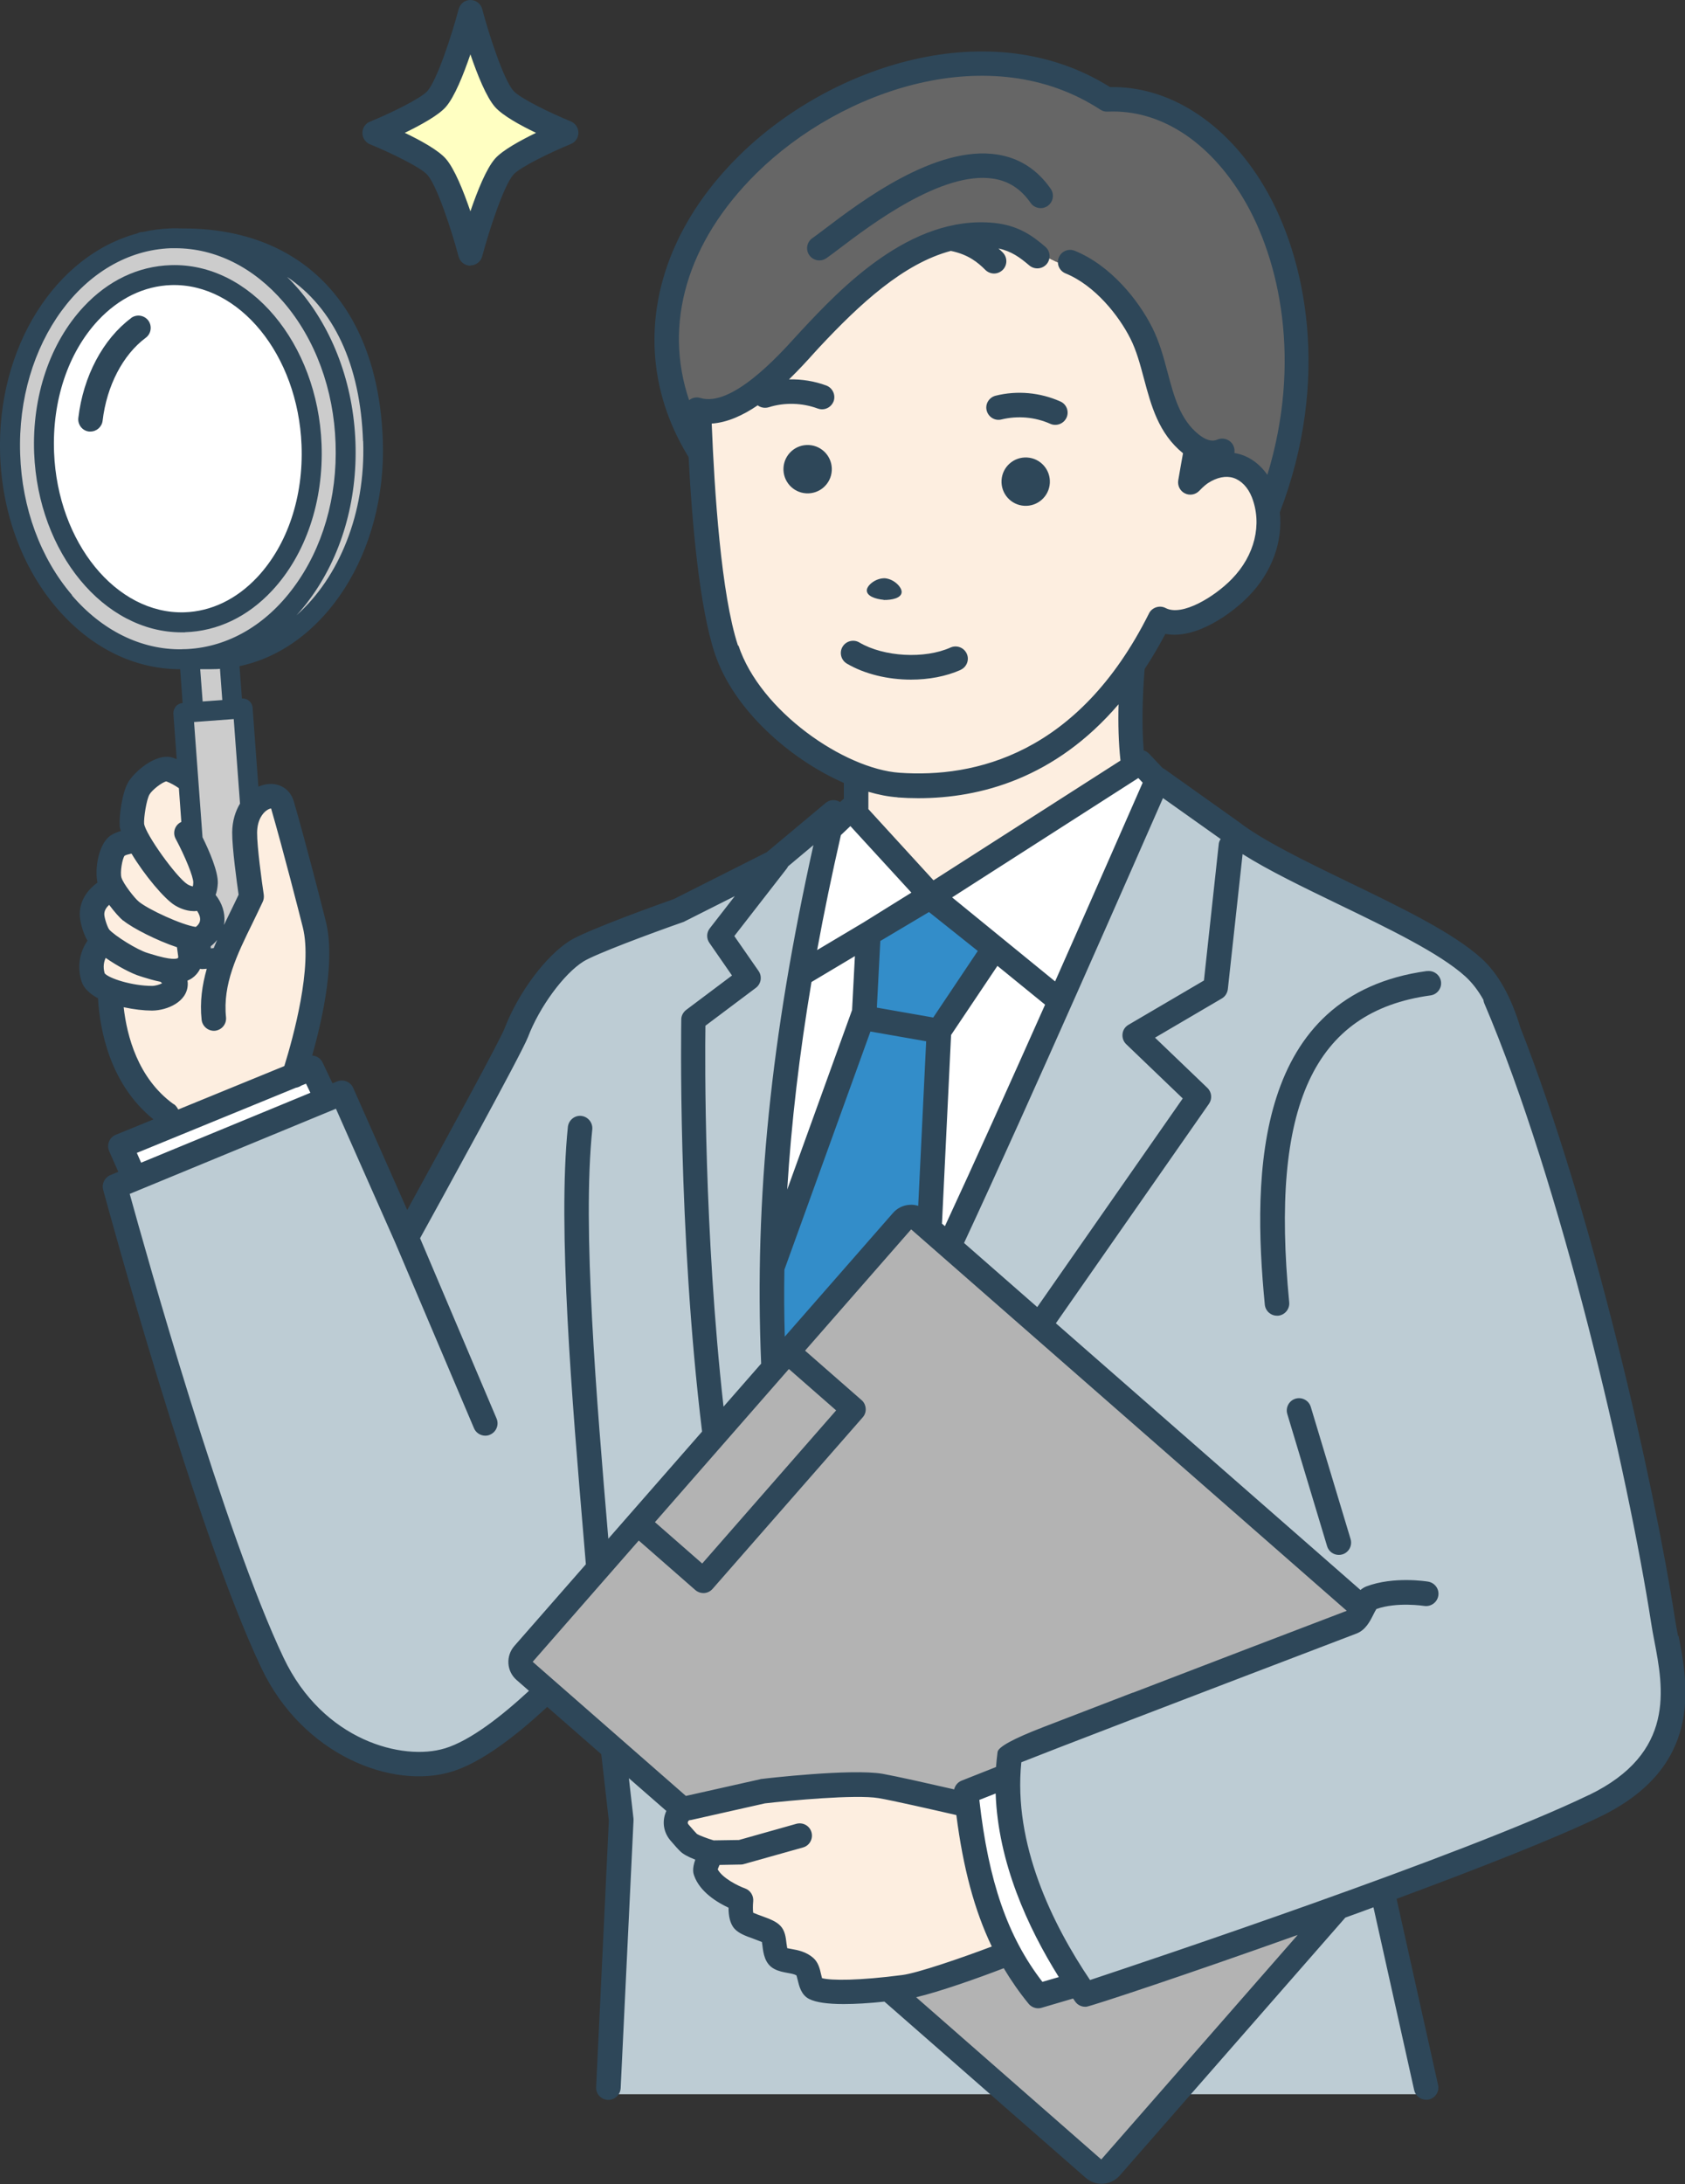
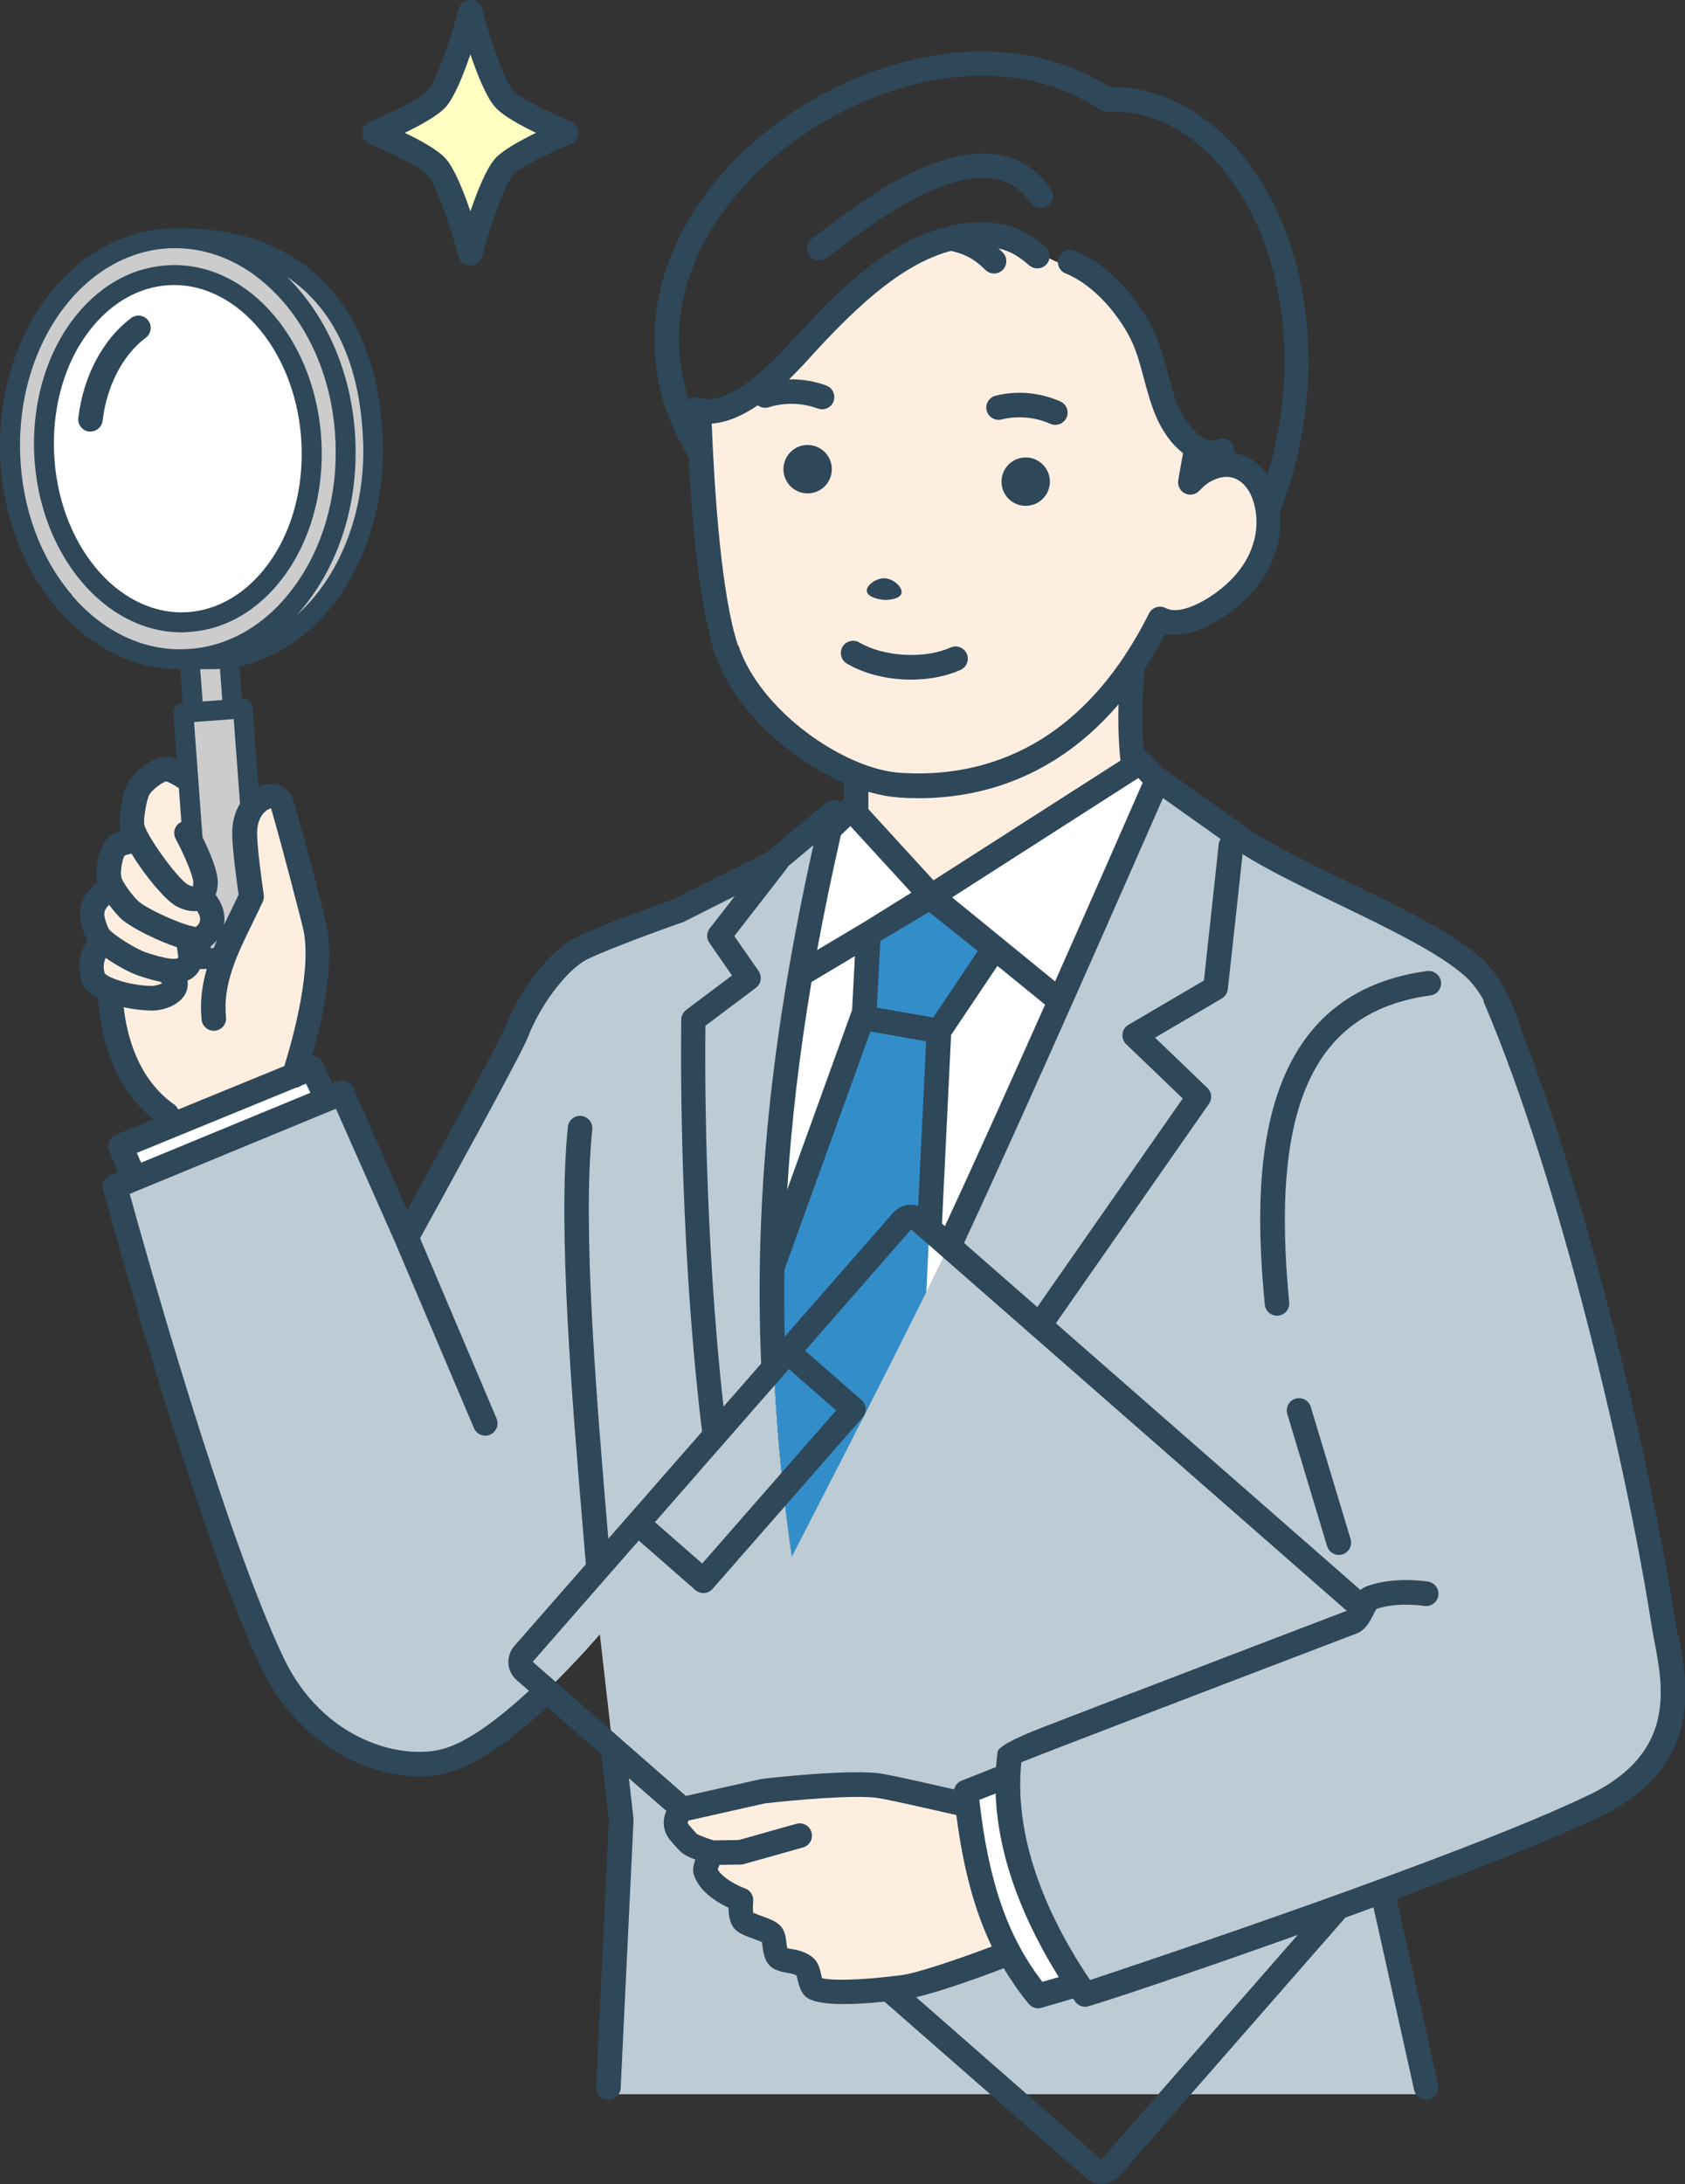
<svg xmlns="http://www.w3.org/2000/svg" id="_レイヤー_2" width="131.21" height="170" viewBox="0 0 131.21 170">
  <rect x="0" y="0" width="131.21" height="170" fill="#333333" stroke="none" />
  <defs>
    <style>.cls-1{fill:#fff;}.cls-2{fill:#338dc9;}.cls-3{fill:#2e4759;}.cls-4{fill:#bdccd4;}.cls-5{fill:#fdeee0;}.cls-6{fill:#ffffc2;}.cls-7{fill:#ccc;}.cls-8{fill:#b3b3b3;}.cls-9{fill:#666;}</style>
  </defs>
  <g id="_コンテンツ">
    <g>
      <g>
        <g>
          <polygon class="cls-1" points="12.45 96.25 27.24 89.31 24.28 83.11 9.37 89.22 12.45 96.25" />
          <path class="cls-1" d="M61.66,121.2s9.41-18.17,12.34-24.44c5.63-12.03,15.53-34.7,16.12-36.04l-1.31-1.39-.55,.35-15.73,10.07-5.86-6.4-.39-.42-1.66,1.56c-4.61,20.11-5.84,36.77-2.96,56.7Z" />
          <path class="cls-2" d="M61.66,121.2s6.6-12.75,10.47-20.58l.98-20.38,4.31-6.43-5.09-4.05-4.72,2.93-.31,6.12-7.16,19.82c-.1,7.29,.38,14.67,1.52,22.57Z" />
          <path class="cls-4" d="M129.5,126.22c-1.68-10.85-6.39-31.53-11.93-45.7-.66-2.27-1.59-4.07-2.87-5.23-3.94-3.55-14.59-7.27-18.78-10.53l-5.78-4.11s0,.02-.03,.06c-.58,1.34-10.49,24.01-16.12,36.04-.48,1.02-1.12,2.35-1.87,3.86-3.87,7.82-10.47,20.58-10.47,20.58-1.14-7.9-1.63-15.28-1.52-22.57,.16-11.1,1.7-21.99,4.48-34.13,.1-.42,.19-.84,.29-1.27l-4.66,3.9-7.39,3.72s-6.65,2.35-7.96,3.17c-1.73,1.09-3.74,3.84-4.7,6.36-.51,1.35-8.56,15.94-8.56,15.94l-4.99-11.27-17.7,7.31s7.06,26.12,12.26,37.07c3.22,6.78,9.85,8.74,13.69,7.57,4.83-1.48,11.82-9.78,11.82-9.78l1.65,14.48-1.02,21.32h63.67s-3.41-15.79-3.41-15.79c6.39-2.34,12.63-4.77,16.51-6.64,8.36-4.02,5.95-10.68,5.38-14.36Z" />
-           <path class="cls-8" d="M83.94,154.45c-2.57-3.87-5.69-9.88-5.46-16.25,.02-.56,.07-1.13,.14-1.7,0-.07,17.58-6.79,26.64-10.25,.37-.14,.6-.62,.83-1.07l-34.54-30.23c-.38-.34-.97-.3-1.3,.09l-29.5,33.71c-.34,.38-.3,.97,.09,1.3l44.3,38.77c.38,.34,.97,.3,1.3-.09l17.73-20.26c-10.14,3.64-19.67,6.77-19.69,6.78-.18-.25-.36-.52-.54-.79Z" />
          <path class="cls-1" d="M78.48,138.2l-3.25,1.29c.03,.34,.07,.68,.11,1.02,.51,4.44,1.43,8.21,3.22,11.52,.63,1.17,1.38,2.29,2.25,3.35l3.12-.91c-2.57-3.87-5.69-9.88-5.46-16.25Z" />
          <path class="cls-5" d="M68.59,139.01c-2.33-.4-9.17,.41-9.17,.41l-5.83,1.31c-.89,.15-1.27,1.22-.68,1.91,.3,.34,.57,.65,.73,.81,.31,.32,1.82,.76,1.82,.76,0,0-.65,1.11-.52,1.48,.5,1.41,2.77,2.2,2.77,2.2,0,0-.15,1.24,.17,1.61,.34,.38,1.83,.68,2.19,1.05,.34,.36,.09,1.6,.65,1.89,.56,.29,1.38,.15,1.98,.68,.36,.31,.3,1.44,.72,1.65,1.23,.61,5.64,.09,6.99-.09,1.54-.2,6-1.79,8.17-2.66-1.79-3.3-2.71-7.08-3.22-11.52-1.81-.42-5.48-1.27-6.76-1.49Z" />
        </g>
        <g>
          <path class="cls-5" d="M24.48,71.95c-.23-.94-1.5-5.9-2.48-9.3-.41-1.41-2.93-.55-2.96,2.16,0,.25,.01,.57,.04,.93-.1-.11-.21-.21-.31-.29-.06-.04-.11-.08-.17-.12-.99-1.58-3.16-4.68-5.42-5.43-.66-.22-2.01,.84-2.37,1.48-.35,.63-.58,2.24-.53,2.81,.02,.23,.14,.56,.33,.94-.1,.11-.18,.21-.27,.32-.51,.09-.99,.22-1.22,.41-.54,.44-.78,2.03-.56,2.74,.06,.19,.18,.43,.33,.67l-.17-.11s-1.51,.61-1.54,1.97c-.01,.49,.31,1.5,.63,1.86,.22,.24,.62,.56,1.09,.88,0,.02,0,.03,0,.05l-1.07-.41s-1.05,1.02-.55,2.6c.12,.37,.63,.71,1.3,.98,.05,2.11,.6,6.89,4.38,9.63,.32,.23,9.99-3.16,9.99-3.16,.87-2.74,2.38-8.29,1.55-11.6Z" />
          <g>
            <path class="cls-7" d="M29.06,34.3c-.32-9.05-4.98-15.81-14.88-15.75h-.03c-.29-.01-.58-.02-.87,0-.69,.02-1.37,.12-2.03,.27h-.17s-.01,.03-.03,.05C4.95,20.42,.51,27.29,.79,35.38c.28,8.15,5.27,14.74,11.52,15.78,0,0,0,0,0,0,0,0,.01,0,.02,0,.68,.11,1.38,.16,2.09,.14,.07,0,.13,0,.2-.01,.04,0,.09,0,.13,0l.31,4.14-.78,.06,1.07,14.47c.72,1.19,.91,2.28,.24,3.21l.11,1.49,1.56-.12c.45-1.65,2.62-4.68,2.75-4.78l-1.08-14.61-.78,.06-.3-4c6.68-.92,11.51-8.3,11.21-16.9Zm-14.67,14.13c-5.75,.17-10.65-5.74-10.95-13.2-.3-7.46,4.13-13.65,9.88-13.82,5.75-.17,10.65,5.74,10.95,13.2,.3,7.46-4.13,13.65-9.88,13.82Z" />
            <ellipse class="cls-1" cx="13.85" cy="34.92" rx="10.42" ry="13.52" transform="translate(-1.85 .79) rotate(-3.07)" />
          </g>
        </g>
        <g>
          <path class="cls-5" d="M98.7,39.77c-.07-.47-.19-.95-.37-1.41-.76-1.94-2.7-2.92-4.82-1.55-.26,.17-.55,.43-.86,.75,.16-.91,.33-1.84,.49-2.76-.15-.07-.3-.15-.45-.24-2.59-1.63-2.42-5.78-3.85-8.62-1.13-2.24-3.3-3.95-5.46-5.57-.02,.04-.04,.09-.07,.12-.64,.64-3.21-1.83-6.39-2.15-5.78-.58-10.41,4.16-13.83,8.04-1.41,1.6-5.75,6.32-8.42,5.62-.09-.02-.17-.06-.25-.1,.03,1.01,.08,2.16,.14,3.4,.26,5.13,.82,11.71,2,15.26,1.41,4.26,5.95,8.12,10.1,9.75v3.05s5.86,6.4,5.86,6.4l15.73-10.07c-.31-2.38-.25-5.21-.04-7.94,.72-1.07,1.42-2.26,2.07-3.57,1.99,1.04,5.02-1.15,6.28-2.44,1.62-1.67,2.43-3.85,2.13-5.98Z" />
-           <path class="cls-9" d="M54.67,31.99c2.67,.7,7.01-4.02,8.42-5.62,3.41-3.88,8.04-8.62,13.83-8.04,3.18,.32,5.74,2.79,6.39,2.15,.03-.03,.05-.08,.07-.12,2.16,1.62,4.33,3.33,5.46,5.57,1.43,2.84,1.26,6.99,3.85,8.62,.16,.1,.31,.18,.45,.24-.16,.92-.33,1.85-.49,2.76,.31-.32,.6-.58,.86-.75,2.11-1.37,4.06-.39,4.82,1.55,.18,.46,.3,.93,.37,1.41,6.56-16.73-2.11-32.52-12.52-32.02-15.62-10.2-42.97,9.66-31.61,27.54,0,0,0,0,0,0-.06-1.24-.11-2.4-.14-3.4,.08,.04,.16,.08,.25,.1Z" />
+           <path class="cls-9" d="M54.67,31.99Z" />
        </g>
        <g>
          <path class="cls-3" d="M14.41,49.21c2.53-.08,4.88-1.2,6.78-3.24,2.62-2.81,4.02-6.96,3.85-11.39-.31-7.87-5.58-14.15-11.75-13.94-2.53,.08-4.88,1.2-6.78,3.24-2.62,2.81-4.02,6.96-3.85,11.39,.31,7.76,5.43,13.95,11.48,13.95,.09,0,.18,0,.27,0Zm-10.2-14c-.16-4.02,1.09-7.76,3.43-10.27,1.62-1.73,3.59-2.68,5.69-2.75,5.3-.16,9.87,5.43,10.15,12.45,.16,4.02-1.09,7.76-3.43,10.27-1.62,1.73-3.59,2.68-5.69,2.75-5.31,.16-9.87-5.43-10.15-12.45Z" />
          <path class="cls-3" d="M10.21,24.76c-2.19,1.63-3.73,4.53-4.11,7.77-.06,.52,.31,1,.83,1.06,.04,0,.08,0,.11,0,.48,0,.89-.36,.95-.84,.32-2.72,1.58-5.14,3.36-6.46,.42-.31,.51-.91,.2-1.34-.32-.42-.91-.51-1.34-.2Z" />
          <path class="cls-3" d="M111.13,75.58c-13.43,1.83-13.64,15.7-12.64,25.97,.05,.49,.46,.86,.95,.86,.03,0,.06,0,.09,0,.52-.05,.91-.52,.86-1.04-1.49-15.28,1.9-22.65,11-23.89,.52-.07,.89-.55,.82-1.07-.07-.52-.56-.89-1.07-.82Z" />
          <path class="cls-3" d="M130.67,127.35c-.09-.46-.17-.89-.23-1.28-1.7-11-6.46-31.85-12.05-46.09-.7-2.32-1.69-4.18-3.05-5.4-2.21-2-6.34-3.99-10.33-5.92-3.27-1.58-6.64-3.21-8.54-4.68l-5.78-4.11s-.1-.06-.16-.09c0,0,0,0,0,0l-1.05-1.11c-.12-.13-.26-.21-.42-.26-.16-1.96-.1-4.16,.07-6.33,.56-.85,1.1-1.76,1.62-2.74,2.39,.46,5.21-1.62,6.49-2.94,1.81-1.86,2.66-4.23,2.42-6.52,3.96-10.32,2.09-19.81-1.23-25.38-2.94-4.95-7.4-7.82-11.99-7.72-9.32-5.86-21.81-1.66-28.9,5.35-7.06,6.97-8.55,15.93-3.92,23.45,.27,5.15,.84,11.67,2.04,15.28,1.45,4.37,5.85,8.24,10.05,10.08v1.23s-.06,.04-.09,.07l-.2,.19s0,0-.02-.01c-.35-.22-.8-.18-1.11,.08l-4.58,3.83-7.24,3.65c-.92,.32-6.76,2.41-8.09,3.24-1.89,1.19-4.03,4.06-5.09,6.83-.33,.86-4.42,8.38-7.58,14.13l-4.21-9.51c-.21-.47-.76-.69-1.24-.5l-.37,.15-.77-1.62c-.15-.32-.47-.52-.81-.54,.89-3.16,1.8-7.51,1.06-10.45-.26-1.04-1.51-5.95-2.49-9.33-.27-.94-1.11-1.48-2.1-1.34-.22,.03-.44,.1-.66,.19l-.45-6.14c-.03-.43-.4-.75-.83-.72h0s-.19-2.52-.19-2.52c6.59-1.38,11.47-8.82,11.16-17.57-.36-10.34-6.16-16.5-15.53-16.5-.05,0-.1,0-.15,0-.3-.01-.6-.02-.9,0-.72,.03-1.43,.12-2.12,.28h-.12c-.11,.02-.22,.06-.31,.11C4.34,19.88-.28,27.03,.01,35.41c.16,4.55,1.73,8.79,4.42,11.93,2.63,3.07,6.02,4.75,9.6,4.75l.19,2.63h0c-.21,.02-.4,.11-.53,.27-.13,.16-.2,.36-.19,.56l.26,3.54c-.1-.04-.19-.08-.29-.11-1.33-.44-3.08,1.17-3.5,1.93-.49,.87-.7,2.69-.65,3.35,0,.13,.04,.27,.09,.42-.36,.11-.68,.25-.9,.43-.87,.71-1.14,2.58-.92,3.59-.67,.48-1.35,1.28-1.38,2.4-.01,.56,.23,1.48,.6,2.12-.46,.67-.89,1.81-.46,3.17,.17,.54,.66,.98,1.28,1.31,.14,2.39,.89,6.66,4.32,9.43l-2.94,1.2c-.24,.1-.43,.29-.52,.53-.1,.24-.09,.51,.01,.74l.71,1.61-.62,.26c-.44,.18-.68,.67-.56,1.13,.29,1.07,7.14,26.33,12.32,37.23,3.23,6.8,10.21,9.48,14.83,8.07,2.36-.72,5.12-2.89,7.43-5.04l4.21,3.68,.59,5.17-.99,20.74c-.03,.53,.38,.97,.91,1,.52,.02,.97-.38,1-.91l1-20.82c0-.05,0-.1,0-.15l-.36-3.16,2.92,2.55c-.03,.06-.06,.12-.08,.19-.26,.73-.11,1.51,.39,2.1,.36,.42,.61,.7,.77,.85,.21,.21,.6,.43,1.17,.65-.27,.75-.14,1.1-.09,1.24,.45,1.28,1.82,2.1,2.68,2.5,0,.6,.1,1.23,.46,1.63,.33,.37,.87,.57,1.49,.79,.19,.07,.48,.18,.65,.25,.01,.09,.03,.2,.04,.29,.07,.56,.17,1.42,.93,1.81,.36,.19,.73,.25,1.05,.31,.27,.05,.51,.09,.67,.19,.03,.09,.06,.24,.09,.34,.12,.5,.28,1.19,.91,1.5,.52,.26,1.42,.39,2.68,.39,.88,0,1.94-.06,3.17-.19l15.68,13.72c.36,.31,.8,.46,1.23,.46,.52,0,1.04-.22,1.41-.64l17.57-20.08c.73-.26,1.46-.53,2.19-.8l3.17,14.23c.1,.44,.49,.75,.93,.75,.07,0,.14,0,.21-.02,.51-.11,.84-.63,.72-1.14l-3.23-14.48c6.29-2.33,12.29-4.68,15.82-6.38,8.1-3.9,6.87-10.28,6.14-14.09Zm-35.62-62.04c-.08,.12-.14,.26-.15,.42l-1.15,10.59-5.88,3.45c-.26,.15-.43,.41-.46,.71-.03,.3,.07,.59,.29,.8l4.4,4.22-11.33,16.24-5.7-4.99c5.06-10.85,13.42-29.92,15.49-34.63l4.51,3.2Zm-6.84,66.44c-2.76,1.06-5.25,2.02-7.04,2.71q-3.41,1.32-3.49,1.91c-.05,.39-.09,.78-.12,1.17l-2.68,1.06c-.3,.12-.51,.38-.58,.68-1.92-.44-4.5-1.02-5.56-1.21-2.44-.42-9.16,.36-9.44,.4-.03,0-.07,0-.1,.02l-5.79,1.3-11.93-10.44,8.26-9.44,4.4,3.85c.18,.16,.41,.24,.63,.24,.27,0,.53-.11,.72-.33l11.69-13.35c.17-.19,.25-.44,.23-.69-.02-.25-.13-.49-.32-.65l-4.4-3.85,8.26-9.44,33.92,29.69c-4.53,1.73-11.16,4.26-16.66,6.38Zm-11.95,8.35l1.27-.5c.19,5.36,2.49,10.41,4.92,14.29l-1.28,.37c-2.71-3.51-4.2-7.82-4.91-14.16Zm-14.83-33.54l3.68,3.22-10.43,11.92-3.68-3.22,10.43-11.92Zm4.05-41.56l.74-.7,4.75,5.18-3.73,2.32-3.61,2.15c.53-2.9,1.15-5.88,1.85-8.95Zm23.17-4.43l.33,.35c-.87,1.98-3.63,8.29-6.82,15.47l-8.02-6.54,14.5-9.29Zm-20.11,12.68l3.8-2.26,3.8,3.03-3.47,5.18-4.39-.77,.27-5.18Zm4.81,22l.71-14.69,3.61-5.38,3.71,3.02c-2.67,5.99-5.54,12.38-7.8,17.24l-.22-.19Zm-10.15-18.82l3.37-2.01-.22,4.2-5.05,13.97c.32-5.23,.95-10.56,1.89-16.16Zm-2.12,22.4l6.7-18.54,4.34,.76-.62,12.81c-.22-.07-.44-.1-.68-.08-.5,.03-.96,.26-1.29,.64l-8.42,9.62c-.05-1.74-.06-3.47-.03-5.2Zm-3.61-48.57c-1.32-3.98-1.84-12.06-2.05-17.29,1.22-.08,2.45-.65,3.58-1.42,.24,.18,.55,.24,.86,.15,1.22-.39,2.61-.35,3.82,.1,.11,.04,.22,.06,.33,.06,.39,0,.75-.24,.9-.62,.18-.49-.07-1.04-.56-1.23-.94-.35-1.93-.5-2.91-.48,.76-.74,1.42-1.46,1.93-2.03,.16-.18,.31-.34,.43-.47,3.16-3.38,6.55-6.52,10.24-7.5,1.37,.28,2.11,.9,2.7,1.49,.19,.18,.43,.27,.67,.27s.49-.1,.68-.29c.37-.38,.36-.98-.01-1.35-.1-.1-.21-.21-.33-.31,1.03,.22,1.68,.71,2.4,1.32,.4,.34,1,.3,1.35-.1,.34-.4,.3-1-.1-1.35-.98-.84-2.09-1.67-4.01-1.86-6.56-.64-12.03,5.22-14.97,8.36-.13,.14-.28,.3-.45,.49-1.37,1.51-5,5.51-7.43,4.78-.31-.1-.64-.02-.88,.17-2.01-5.93-.18-12.31,5.25-17.67,6.63-6.54,18.27-10.5,26.78-4.94,.17,.11,.36,.16,.57,.15,4.04-.19,7.89,2.28,10.57,6.78,2.85,4.78,4.54,12.69,1.86,21.49-.53-.76-1.24-1.32-2.06-1.58-.17-.05-.34-.09-.51-.12,.03-.18,.01-.37-.07-.55-.21-.48-.78-.7-1.26-.49-.41,.18-.9,.04-1.47-.42-1.43-1.16-1.9-2.94-2.4-4.81-.31-1.17-.63-2.37-1.2-3.5-1.08-2.14-3.23-4.83-6.03-5.97-.49-.2-1.05,.04-1.24,.52-.2,.49,.03,1.04,.52,1.24,2.31,.94,4.17,3.32,5.05,5.07,.48,.95,.76,2.01,1.06,3.13,.56,2.09,1.13,4.25,3.04,5.8-.12,.65-.24,1.35-.37,2.1-.07,.41,.13,.83,.51,1.02,.37,.19,.83,.11,1.12-.19,.33-.35,.56-.52,.69-.61,.7-.45,1.39-.59,1.98-.4,.61,.2,1.13,.74,1.43,1.5,.82,2.1,.23,4.54-1.56,6.37-1.34,1.38-3.87,2.93-5.15,2.26-.23-.12-.49-.14-.74-.06-.24,.08-.45,.25-.56,.48-5.5,10.99-13.6,12.81-19.42,12.4-4.3-.3-10.86-4.79-12.55-9.91Zm12.42,11.81c.53,.04,1.07,.06,1.62,.06,4.81,0,10.65-1.54,15.59-7.31-.04,1.52,0,3,.15,4.38l-14.56,9.32-5.07-5.54v-1.35c.79,.23,1.55,.38,2.27,.43Zm-10.61,44.06l-2.94,3.36c-1.52-13.56-1.45-27.01-1.41-29.65l3.93-2.95c.41-.31,.5-.89,.21-1.31l-1.89-2.72,4.08-5.25c.04-.06,.08-.12,.11-.18l1.97-1.65c-3.3,14.85-4.61,27.46-4.07,40.35ZM18.58,69.64c-.21,.46-.44,.91-.66,1.37-.16,.33-.32,.66-.48,.99,.12-.69-.03-1.42-.48-2.11-.05-.07-.11-.15-.17-.23,.09-.25,.15-.54,.17-.9,.04-.91-.67-2.54-1.19-3.59l-.66-8.97,3.09-.23,.49,6.58c-.36,.59-.6,1.35-.61,2.23-.01,1.21,.37,3.96,.5,4.86Zm-2.17,4.18v-.17c.17-.13,.35-.3,.5-.49-.09,.21-.18,.42-.27,.64l-.23,.02Zm-3.78,2.71c-.19,.11-.55,.21-.79,.21-1.54,0-3.36-.58-3.69-.98-.15-.52-.05-.92,.08-1.2,.89,.62,2.01,1.23,2.73,1.44,.06,.02,.14,.04,.22,.07,.35,.11,.82,.25,1.32,.35,.05,.04,.09,.08,.12,.11Zm15.65-42.2c.2,5.62-1.89,10.64-5.19,13.56,.36-.39,.7-.8,1.02-1.24,2.46-3.32,3.73-7.66,3.57-12.2-.16-4.55-1.73-8.79-4.42-11.93-.29-.34-.6-.67-.91-.97,3.63,2.43,5.71,6.81,5.92,12.79ZM5.61,46.32c-2.46-2.87-3.9-6.77-4.04-10.97-.3-8.6,4.97-15.79,11.74-16.03,.12,0,.23,0,.34,0,3.12,0,6.11,1.49,8.44,4.21,2.46,2.87,3.9,6.77,4.04,10.97,.15,4.2-1.01,8.19-3.27,11.23-2.16,2.92-5.08,4.61-8.24,4.79-.3,.02-.46,0-.47,.02-3.16,.04-6.19-1.45-8.55-4.2Zm9.98,5.77c.13,0,.26,0,.39,0,.29,0,.58,0,.85-.01,.1,0,.2-.01,.3-.02l.18,2.43-1.53,.11-.19-2.51Zm-3.95,9.75c.2-.35,.97-.95,1.31-1.02,.32,.12,.65,.3,.98,.53l.19,2.63s-.03,.01-.05,.02c-.47,.25-.64,.83-.39,1.29,.75,1.4,1.39,2.99,1.37,3.41,0,.15-.02,.25-.04,.3-.09-.02-.24-.07-.4-.16-.86-.53-3.3-3.93-3.39-4.73-.03-.45,.18-1.86,.42-2.27Zm1.98,8.63c.21,.13,.8,.45,1.47,.45,.08,0,.17,0,.25-.02,.01,.01,.02,.03,.03,.04,.2,.31,.26,.59,.18,.82-.07,.2-.22,.33-.31,.39-1.07-.15-3.66-1.34-4.42-1.96-.35-.28-1.22-1.41-1.36-1.87-.13-.42,.07-1.5,.24-1.71,.09-.06,.28-.11,.54-.17,1,1.67,2.57,3.54,3.38,4.03Zm-4.01,1.19c.72,.59,2.63,1.56,4.17,2.07l.1,.74c0,.07-.02,.1-.02,.1-.1,.07-.5,.19-2.1-.31-.1-.03-.19-.06-.26-.08-.82-.24-2.56-1.34-2.99-1.82-.15-.19-.39-.93-.39-1.2,0-.3,.18-.55,.38-.73,.4,.54,.84,1.03,1.1,1.24Zm3.9,14.28c-2.78-2.01-3.63-5.32-3.88-7.54,.79,.17,1.57,.26,2.17,.26,.03,0,.06,0,.09,0,1.11-.02,2.69-.66,2.73-2.03,0-.1,0-.2-.02-.3,.13-.06,.26-.12,.38-.21,.21-.15,.43-.37,.6-.71,.04,0,.09,.02,.13,.02,.02,0,.04,0,.06,0l.33-.02c-.36,1.26-.55,2.57-.4,3.97,.06,.52,.53,.9,1.05,.85,.52-.06,.9-.52,.85-1.05-.27-2.56,.86-4.88,2.06-7.32,.27-.56,.54-1.11,.8-1.67,.08-.17,.1-.36,.08-.54-.15-.99-.53-3.78-.52-4.84,.01-1.05,.49-1.54,.7-1.7,.17-.13,.32-.18,.39-.18,.97,3.35,2.21,8.22,2.47,9.25,.77,3.08-.75,8.57-1.44,10.8l-8.26,3.38c-.15-.27-.25-.35-.35-.42Zm-2.86,3.8l12.38-5.07c.16-.03,.3-.08,.43-.17l.37-.15,.34,.71-13.18,5.44-.33-.75Zm23.98,46.35c-3.24,.99-9.47-.57-12.55-7.06-4.6-9.67-10.74-31.61-11.98-36.1l16.06-6.63,4.61,10.41,6.14,14.46c.15,.36,.51,.58,.88,.58,.12,0,.25-.02,.37-.08,.49-.21,.71-.77,.51-1.25l-5.96-14.04c1.48-2.68,7.91-14.37,8.4-15.65,.89-2.34,2.79-4.93,4.32-5.89,.89-.56,5.14-2.15,7.77-3.07,.04-.01,.08-.03,.11-.05l3.91-1.97-1.95,2.51c-.26,.33-.27,.79-.03,1.13l1.76,2.54-3.57,2.68c-.23,.18-.38,.45-.38,.74,0,.21-.3,16.34,1.62,32.08l-7.3,8.34c-.91-10.78-2.05-24.18-1.25-31.86,.05-.52-.33-.99-.85-1.05s-.99,.33-1.05,.85c-.81,7.86,.33,21.38,1.25,32.25,.05,.61,.1,1.21,.15,1.8l-5.57,6.36c-.33,.38-.49,.86-.46,1.36,.03,.5,.26,.96,.64,1.29l.96,.84c-2.11,1.95-4.55,3.87-6.55,4.48Zm29.38,17.88c-.02-.09-.05-.2-.07-.28-.1-.45-.22-.95-.62-1.3-.56-.48-1.2-.6-1.66-.68-.13-.02-.26-.05-.36-.07-.02-.12-.04-.28-.06-.39-.05-.45-.11-.97-.47-1.35-.33-.35-.85-.54-1.45-.76-.2-.07-.5-.18-.67-.26-.03-.2-.03-.57,0-.87,.05-.44-.21-.87-.63-1.02-.56-.2-1.76-.8-2.13-1.48,.03-.09,.08-.22,.14-.35l1.67-.03c.08,0,.16-.01,.24-.04l4.59-1.29c.51-.14,.8-.67,.66-1.18-.14-.51-.67-.8-1.18-.66l-4.47,1.26-1.97,.03c-.55-.17-1.13-.39-1.3-.5-.1-.1-.29-.31-.66-.74-.07-.08-.06-.15-.04-.21,.02-.05,.06-.12,.16-.13,.02,0,.03,0,.05,0l5.78-1.3c1.91-.22,7.07-.71,8.85-.41,1.12,.19,4.14,.88,6.06,1.32,.53,4.12,1.41,7.42,2.76,10.23-2.35,.89-5.79,2.07-6.97,2.22-3.38,.44-5.53,.44-6.27,.24Zm21.74,14.11l-14.41-12.62c1.79-.42,4.83-1.49,6.82-2.26,.58,.97,1.22,1.89,1.94,2.77,.18,.22,.46,.35,.74,.35,.09,0,.18-.01,.27-.04l2.45-.72c.05,.08,.1,.15,.16,.23,.18,.26,.47,.41,.78,.41,.03,0,.05,0,.08,0,.36-.03,7.84-2.51,16.47-5.59l-15.29,17.47Zm37.97-28.36c-9.73,4.69-34.48,12.95-38.84,14.4-2.92-4.33-6-10.58-5.35-16.95,2.15-.86,11.45-4.43,26.1-10.02,.7-.27,1.04-.93,1.31-1.47,.07-.14,.17-.34,.24-.44,1.61-.57,3.7-.24,3.72-.24,.52,.08,1.01-.27,1.1-.79,.09-.52-.27-1.01-.79-1.1-.11-.02-2.69-.43-4.81,.37-.18,.07-.33,.17-.46,.28l-23.72-20.76,11.92-17.08c.27-.39,.22-.91-.12-1.24l-4.08-3.91,5.2-3.05c.26-.15,.43-.42,.47-.72l1.15-10.52c1.99,1.26,4.66,2.55,7.45,3.9,3.87,1.87,7.87,3.8,9.88,5.61,.54,.49,1.01,1.1,1.42,1.83,.01,.08,.03,.17,.06,.25,5.99,14.02,11.21,36.68,13.01,48.29,.06,.42,.15,.87,.24,1.35,.71,3.69,1.68,8.74-5.09,12.01Z" />
          <path class="cls-3" d="M102.07,109.51c-.15-.5-.68-.79-1.19-.64-.5,.15-.79,.68-.64,1.19l3.1,10.29c.12,.41,.5,.68,.91,.68,.09,0,.18-.01,.28-.04,.5-.15,.79-.68,.64-1.19l-3.1-10.29Z" />
          <g>
            <path class="cls-3" d="M63,34.64c-1.04-.06-1.93,.73-1.99,1.77-.06,1.04,.73,1.93,1.77,1.99,1.04,.06,1.93-.73,1.99-1.77,.06-1.04-.73-1.93-1.77-1.99Z" />
            <path class="cls-3" d="M79.98,35.61c-1.04-.06-1.93,.73-1.99,1.77-.06,1.04,.73,1.93,1.77,1.99,1.04,.06,1.93-.73,1.99-1.77,.06-1.04-.73-1.93-1.77-1.99Z" />
            <path class="cls-3" d="M68.81,46.7c.63,.01,1.38-.14,1.4-.61,.02-.37-.56-1.01-1.3-1.08h0c-.73-.02-1.39,.55-1.41,.92-.03,.47,.68,.7,1.32,.76Z" />
            <path class="cls-3" d="M77.98,32.65c1.27-.31,2.62-.19,3.81,.34,.13,.06,.26,.08,.39,.08,.36,0,.71-.21,.87-.56,.22-.48,0-1.05-.48-1.26-1.57-.7-3.36-.87-5.04-.45-.51,.13-.83,.64-.7,1.15,.13,.51,.64,.83,1.15,.7Z" />
            <path class="cls-3" d="M74.8,52.14c.48-.22,.7-.78,.48-1.26-.22-.48-.78-.69-1.26-.48-2.02,.91-5.2,.73-7.1-.39-.45-.27-1.04-.12-1.31,.33-.27,.45-.12,1.04,.33,1.31,1.39,.82,3.21,1.25,5,1.25,1.37,0,2.72-.25,3.85-.75Z" />
          </g>
          <path class="cls-3" d="M81.82,14.7c-1.04-1.5-2.44-2.4-4.15-2.67-4.81-.76-10.65,3.67-13.46,5.8-.41,.31-.74,.56-.94,.7-.44,.29-.55,.89-.26,1.32,.18,.27,.49,.42,.79,.42,.18,0,.37-.05,.53-.16,.24-.16,.59-.43,1.03-.76,2.4-1.82,8.01-6.08,12.01-5.44,1.19,.19,2.13,.8,2.88,1.88,.3,.43,.9,.54,1.33,.24,.43-.3,.54-.9,.24-1.33Z" />
        </g>
      </g>
      <g>
        <path class="cls-6" d="M36.63,.95s1.44,5.39,2.64,6.75c.91,1.03,4.82,2.64,4.82,2.64,0,0-3.91,1.6-4.82,2.64-1.2,1.36-2.64,6.75-2.64,6.75,0,0-1.44-5.39-2.64-6.75-.91-1.03-4.82-2.64-4.82-2.64,0,0,3.91-1.61,4.82-2.64,1.2-1.36,2.64-6.75,2.64-6.75Z" />
        <path class="cls-3" d="M36.63,20.68c-.43,0-.81-.29-.92-.71-.53-2-1.67-5.5-2.43-6.36-.52-.59-2.93-1.75-4.47-2.38-.36-.15-.59-.5-.59-.88,0-.39,.23-.74,.59-.88,1.54-.63,3.94-1.79,4.47-2.38,.76-.87,1.9-4.36,2.43-6.36C35.82,.29,36.19,0,36.63,0h0c.43,0,.81,.29,.92,.71,.53,2,1.67,5.5,2.43,6.36,.52,.59,2.93,1.75,4.47,2.38,.36,.15,.59,.5,.59,.88,0,.39-.23,.74-.59,.88-1.54,.63-3.94,1.79-4.47,2.38-.76,.87-1.9,4.36-2.43,6.36-.11,.42-.49,.71-.92,.71Zm-5.11-10.34c1.22,.58,2.61,1.35,3.19,2.01,.68,.77,1.38,2.52,1.92,4.1,.54-1.58,1.24-3.33,1.92-4.1,.58-.66,1.98-1.42,3.19-2.01-1.22-.58-2.61-1.35-3.19-2.01-.68-.77-1.38-2.52-1.92-4.1-.54,1.58-1.24,3.33-1.92,4.1-.58,.66-1.98,1.42-3.19,2.01Z" />
      </g>
    </g>
  </g>
</svg>